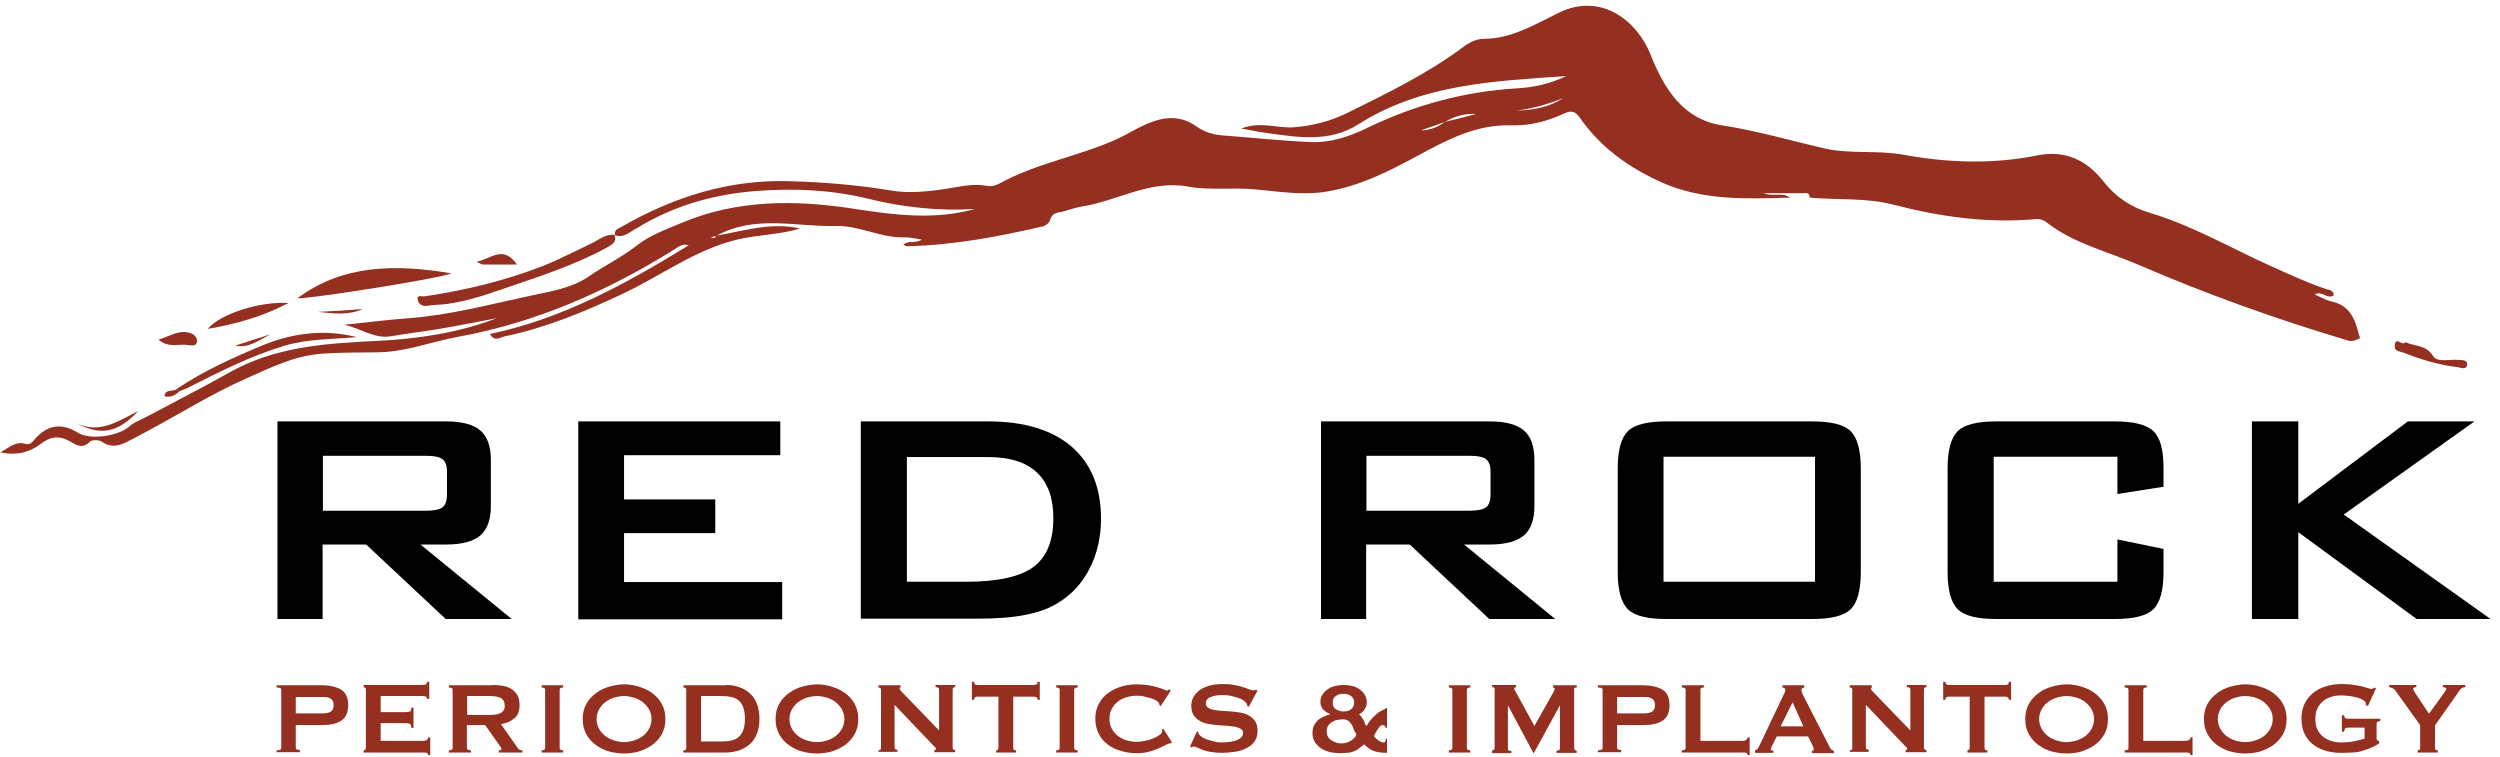
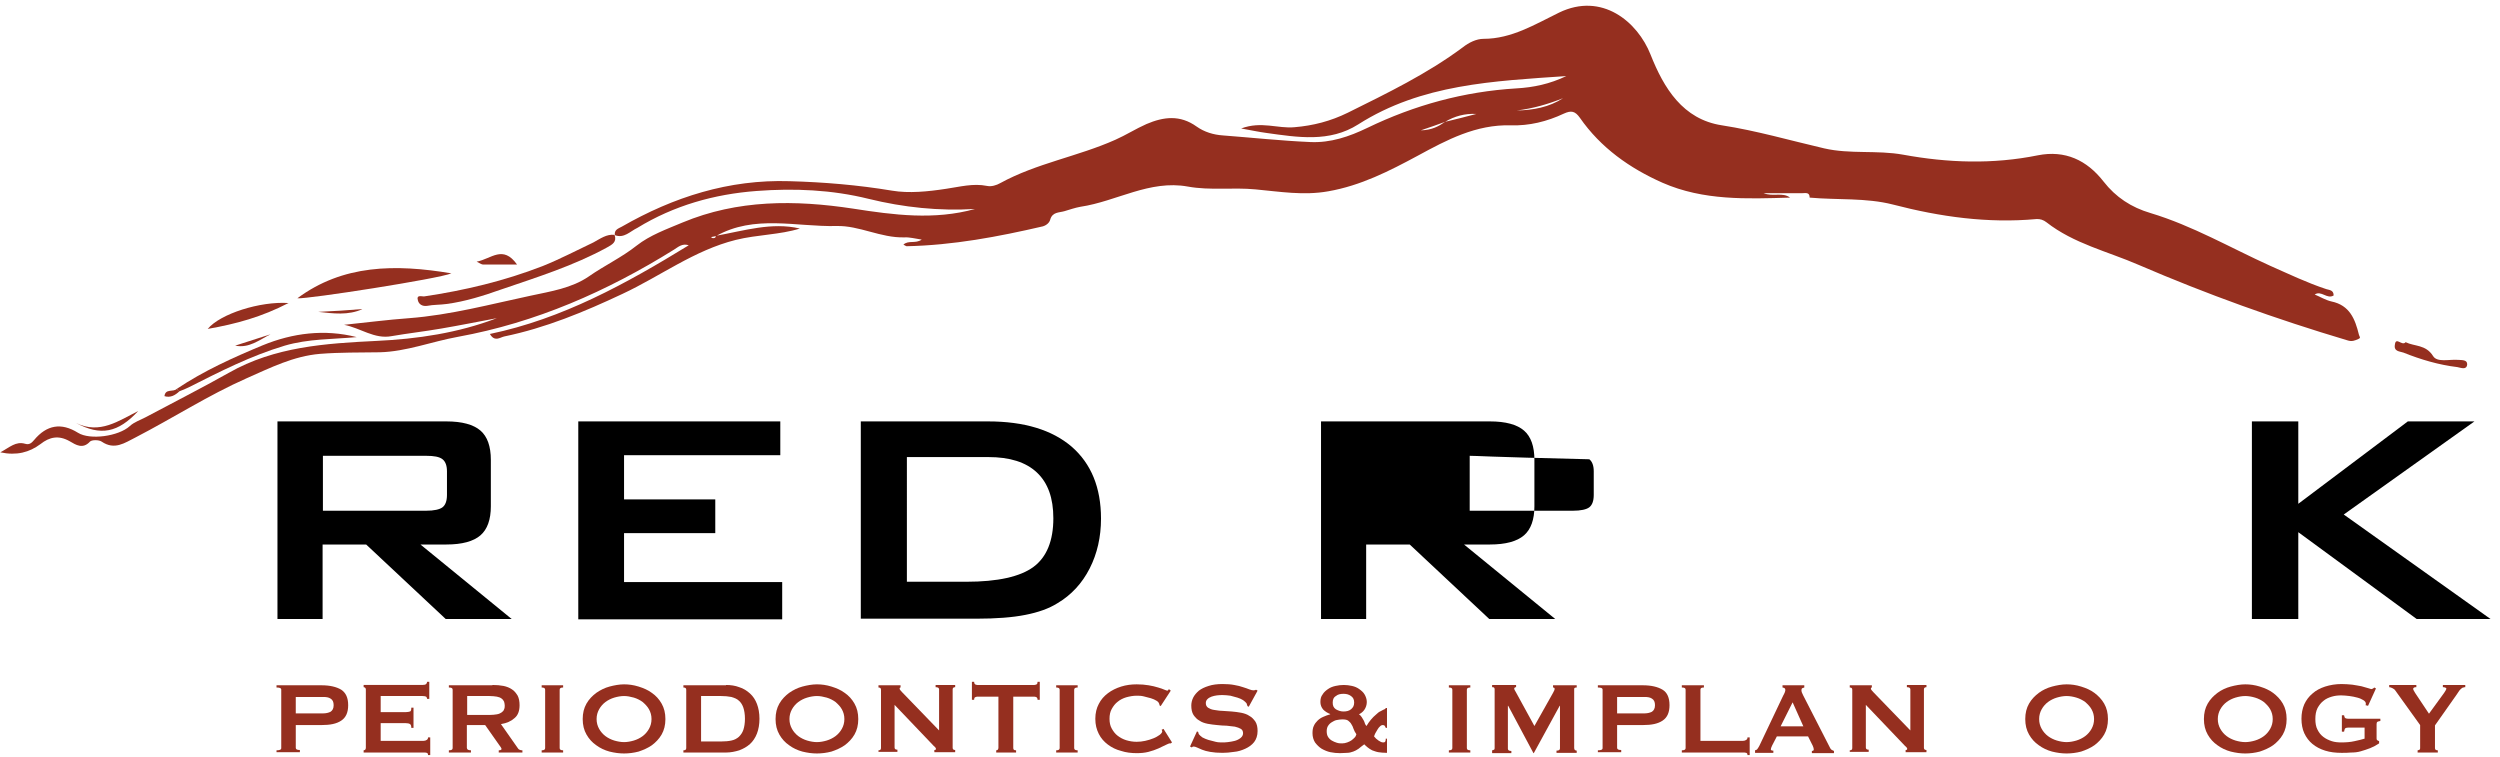
<svg xmlns="http://www.w3.org/2000/svg" version="1.1" id="Layer_1" x="0px" y="0px" width="792px" height="239.9px" viewBox="0 187.1 792 239.9" style="enable-background:new 0 187.1 792 239.9;" xml:space="preserve">
  <style type="text/css">
	.st0{enable-background:new    ;}
	.st1{fill:#952F1F;}
</style>
  <g>
    <g class="st0">
      <path d="M87.9,383.2v-62.6h53.5c5,0,8.6,1,10.8,2.9c2.2,1.9,3.3,5,3.3,9.3v14.7c0,4.2-1.1,7.3-3.3,9.2c-2.2,1.9-5.8,2.9-10.8,2.9    h-8.2l28.9,23.6h-20.9L116,359.6h-13.8v23.6H87.9z M135,331.5h-32.7v17.4H135c2.5,0,4.3-0.4,5.2-1.1c0.9-0.7,1.4-2,1.4-3.9v-7.5    c0-1.8-0.5-3.1-1.4-3.8C139.2,331.8,137.5,331.5,135,331.5z" />
      <path d="M183.2,383.2v-62.6h64v10.7h-49.5v14h28.9v10.7h-28.9v15.5h50.1v11.8H183.2z" />
      <path d="M272.7,383.2v-62.6H313c11.5,0,20.3,2.7,26.5,8c6.2,5.4,9.3,13,9.3,22.8c0,5.8-1.2,11.1-3.6,15.8    c-2.4,4.7-5.8,8.4-10.2,11c-2.7,1.7-6.1,2.9-10.2,3.7c-4,0.8-9.2,1.2-15.5,1.2H272.7z M287.3,371.4h18.8c10,0,17.1-1.6,21.3-4.7    c4.2-3.1,6.3-8.3,6.3-15.4c0-6.4-1.7-11.2-5.2-14.5c-3.5-3.3-8.6-4.9-15.4-4.9h-25.8V371.4z" />
-       <path d="M418.5,383.2v-62.6H472c5,0,8.6,1,10.8,2.9c2.2,1.9,3.3,5,3.3,9.3v14.7c0,4.2-1.1,7.3-3.3,9.2c-2.2,1.9-5.8,2.9-10.8,2.9    h-8.2l28.9,23.6h-20.9l-25.2-23.6h-13.8v23.6H418.5z M465.6,331.5h-32.7v17.4h32.7c2.5,0,4.3-0.4,5.2-1.1c0.9-0.7,1.4-2,1.4-3.9    v-7.5c0-1.8-0.5-3.1-1.4-3.8C469.8,331.8,468.1,331.5,465.6,331.5z" />
-       <path d="M512.5,335.4c0-5.7,1.1-9.6,3.2-11.7c2.1-2.1,6.2-3.1,12.3-3.1H574c6.1,0,10.2,1,12.3,3.1c2.1,2.1,3.2,6,3.2,11.7v33    c0,5.7-1.1,9.6-3.2,11.7c-2.1,2.1-6.2,3.1-12.3,3.1H528c-6.1,0-10.2-1-12.3-3.1c-2.1-2.1-3.2-6-3.2-11.7V335.4z M527,371.4h48    v-39.6h-48V371.4z" />
-       <path d="M670.8,331.8h-39.2v39.6h39.2V358l14.6,3v7.4c0,5.7-1.1,9.6-3.2,11.7c-2.2,2.1-6.2,3.1-12.3,3.1h-37.4    c-6.1,0-10.2-1-12.3-3.1c-2.1-2.1-3.2-6-3.2-11.7v-33c0-5.7,1.1-9.6,3.2-11.7c2.1-2.1,6.2-3.1,12.3-3.1h37.4c6,0,10.1,1,12.3,3.1    c2.2,2.1,3.2,6,3.2,11.7v5.9l-14.6,2.3V331.8z" />
+       <path d="M418.5,383.2v-62.6H472c5,0,8.6,1,10.8,2.9c2.2,1.9,3.3,5,3.3,9.3v14.7c0,4.2-1.1,7.3-3.3,9.2c-2.2,1.9-5.8,2.9-10.8,2.9    h-8.2l28.9,23.6h-20.9l-25.2-23.6h-13.8v23.6H418.5z M465.6,331.5v17.4h32.7c2.5,0,4.3-0.4,5.2-1.1c0.9-0.7,1.4-2,1.4-3.9    v-7.5c0-1.8-0.5-3.1-1.4-3.8C469.8,331.8,468.1,331.5,465.6,331.5z" />
      <path d="M713.4,383.2v-62.6h14.7v26.1l34.7-26.1h21.1l-41.4,29.5l46.5,33.1h-23.4l-37.5-27.5v27.5H713.4z" />
    </g>
    <g class="st0">
      <path class="st1" d="M87.6,425.5v-0.7c1,0,1.5-0.2,1.5-0.7v-18.5c0-0.5-0.5-0.7-1.5-0.7v-0.7h14.3c2.6,0,4.7,0.5,6.2,1.4    c1.5,1,2.2,2.6,2.2,4.9c0,2.3-0.7,3.9-2.2,4.9c-1.5,1-3.5,1.4-6.2,1.4h-8.2v7.2c0,0.5,0.4,0.7,1.3,0.7v0.7H87.6z M102.4,413.1    c0.9,0,1.7-0.2,2.3-0.5c0.6-0.4,1-1,1-2.1c0-1-0.3-1.7-1-2.1c-0.6-0.4-1.4-0.5-2.3-0.5h-8.7v5.2H102.4z" />
      <path class="st1" d="M135.3,408.5c0-0.3-0.1-0.5-0.3-0.7c-0.2-0.1-0.6-0.2-1.2-0.2h-13.2v5.1h8c0.5,0,1-0.1,1.3-0.2    c0.3-0.1,0.4-0.5,0.4-1.2h0.7v6.4h-0.7c0-0.6-0.1-1-0.4-1.2s-0.7-0.3-1.3-0.3h-8v5.6h13.6c0.4,0,0.7-0.1,1-0.3    c0.3-0.2,0.4-0.4,0.4-0.8h0.7v5.6h-0.7c0-0.4-0.1-0.6-0.4-0.7c-0.3-0.1-0.6-0.1-1-0.1h-19v-0.7c0.2,0,0.4-0.1,0.5-0.2    c0.1-0.1,0.2-0.3,0.2-0.6v-18.5c0-0.2-0.1-0.4-0.2-0.5c-0.1-0.1-0.3-0.2-0.5-0.2v-0.7h18.6c0.6,0,1-0.1,1.2-0.3    c0.2-0.2,0.3-0.4,0.3-0.7h0.7v5.4H135.3z" />
      <path class="st1" d="M156,404.1c1.3,0,2.5,0.1,3.5,0.3s2,0.6,2.7,1.1c0.8,0.5,1.3,1.2,1.8,2c0.4,0.8,0.6,1.8,0.6,3    c0,1.8-0.5,3.2-1.6,4.1c-1.1,1-2.5,1.6-4.3,1.9l5.4,7.7c0.2,0.3,0.4,0.4,0.7,0.5c0.3,0.1,0.5,0.1,0.7,0.1v0.7H158v-0.7    c0.2,0,0.5,0,0.6-0.1c0.2-0.1,0.3-0.2,0.3-0.3c0-0.1-0.1-0.3-0.2-0.5c-0.1-0.2-0.3-0.4-0.5-0.7l-4.5-6.4h-5.8v7.2    c0,0.2,0.1,0.4,0.3,0.6c0.2,0.1,0.5,0.2,1,0.2v0.7h-7v-0.7c0.8,0,1.2-0.2,1.2-0.7v-18.5c0-0.5-0.4-0.7-1.2-0.7v-0.7H156z     M155,413.6c1,0,1.8-0.1,2.4-0.2c0.7-0.1,1.2-0.4,1.5-0.6c0.4-0.3,0.7-0.6,0.8-1c0.2-0.4,0.2-0.8,0.2-1.2s-0.1-0.8-0.2-1.2    c-0.2-0.4-0.4-0.7-0.8-1c-0.4-0.3-0.9-0.5-1.5-0.6s-1.5-0.2-2.4-0.2h-7v6H155z" />
      <path class="st1" d="M171.6,424.8c0.7,0,1.1-0.2,1.1-0.7v-18.5c0-0.5-0.4-0.7-1.1-0.7v-0.7h6.8v0.7c-0.7,0-1.1,0.2-1.1,0.7v18.5    c0,0.5,0.4,0.7,1.1,0.7v0.7h-6.8V424.8z" />
      <path class="st1" d="M197.7,403.9c1.5,0,3,0.2,4.6,0.7s3,1.1,4.2,2c1.3,0.9,2.3,2,3.1,3.4c0.8,1.4,1.2,3,1.2,4.9s-0.4,3.5-1.2,4.9    c-0.8,1.4-1.9,2.5-3.1,3.4c-1.3,0.9-2.7,1.5-4.2,2c-1.5,0.4-3.1,0.6-4.6,0.6c-1.5,0-3-0.2-4.6-0.6c-1.5-0.4-3-1.1-4.2-2    c-1.3-0.9-2.3-2-3.1-3.4c-0.8-1.4-1.2-3-1.2-4.9s0.4-3.5,1.2-4.9c0.8-1.4,1.9-2.5,3.1-3.4c1.3-0.9,2.7-1.6,4.2-2    S196.2,403.9,197.7,403.9z M197.7,407.6c-1,0-2.1,0.2-3.1,0.5c-1,0.3-2,0.8-2.8,1.4c-0.8,0.6-1.5,1.4-2,2.3    c-0.5,0.9-0.8,1.9-0.8,3.1s0.3,2.2,0.8,3.1c0.5,0.9,1.2,1.7,2,2.3c0.8,0.6,1.8,1.1,2.8,1.4c1,0.3,2.1,0.5,3.1,0.5    c1,0,2.1-0.2,3.1-0.5c1-0.3,2-0.8,2.8-1.4c0.8-0.6,1.5-1.4,2-2.3c0.5-0.9,0.8-1.9,0.8-3.1s-0.3-2.2-0.8-3.1    c-0.5-0.9-1.2-1.6-2-2.3c-0.8-0.6-1.8-1.1-2.8-1.4C199.7,407.8,198.7,407.6,197.7,407.6z" />
      <path class="st1" d="M230,404.1c1.5,0,2.9,0.2,4.2,0.7c1.3,0.4,2.4,1.1,3.4,2c1,0.9,1.7,2,2.2,3.3c0.5,1.3,0.8,2.9,0.8,4.7    s-0.3,3.4-0.8,4.7c-0.5,1.3-1.3,2.5-2.2,3.3c-1,0.9-2.1,1.5-3.4,2c-1.3,0.4-2.7,0.7-4.2,0.7h-13.5v-0.7c0.6,0,0.9-0.2,0.9-0.7    v-18.5c0-0.5-0.3-0.7-0.9-0.7v-0.7H230z M228.4,422c1.3,0,2.4-0.1,3.3-0.3c1-0.2,1.7-0.6,2.4-1.2c0.6-0.6,1.1-1.3,1.4-2.2    c0.3-0.9,0.5-2.1,0.5-3.5c0-1.4-0.2-2.6-0.5-3.5c-0.3-0.9-0.8-1.7-1.4-2.2c-0.6-0.6-1.4-0.9-2.4-1.2c-1-0.2-2.1-0.3-3.3-0.3h-6.3    V422H228.4z" />
      <path class="st1" d="M258.8,403.9c1.5,0,3,0.2,4.6,0.7s3,1.1,4.2,2c1.3,0.9,2.3,2,3.1,3.4c0.8,1.4,1.2,3,1.2,4.9s-0.4,3.5-1.2,4.9    c-0.8,1.4-1.9,2.5-3.1,3.4c-1.3,0.9-2.7,1.5-4.2,2c-1.5,0.4-3.1,0.6-4.6,0.6c-1.5,0-3-0.2-4.6-0.6c-1.5-0.4-3-1.1-4.2-2    c-1.3-0.9-2.3-2-3.1-3.4c-0.8-1.4-1.2-3-1.2-4.9s0.4-3.5,1.2-4.9c0.8-1.4,1.9-2.5,3.1-3.4c1.3-0.9,2.7-1.6,4.2-2    S257.3,403.9,258.8,403.9z M258.8,407.6c-1,0-2.1,0.2-3.1,0.5c-1,0.3-2,0.8-2.8,1.4c-0.8,0.6-1.5,1.4-2,2.3    c-0.5,0.9-0.8,1.9-0.8,3.1s0.3,2.2,0.8,3.1c0.5,0.9,1.2,1.7,2,2.3c0.8,0.6,1.8,1.1,2.8,1.4c1,0.3,2.1,0.5,3.1,0.5    c1,0,2.1-0.2,3.1-0.5c1-0.3,2-0.8,2.8-1.4c0.8-0.6,1.5-1.4,2-2.3c0.5-0.9,0.8-1.9,0.8-3.1s-0.3-2.2-0.8-3.1    c-0.5-0.9-1.2-1.6-2-2.3c-0.8-0.6-1.8-1.1-2.8-1.4C260.8,407.8,259.8,407.6,258.8,407.6z" />
      <path class="st1" d="M278.3,424.8c0.5,0,0.8-0.2,0.8-0.7v-18.5c0-0.5-0.3-0.7-0.8-0.7v-0.7h7v0.7c-0.2,0-0.3,0.1-0.3,0.4    c0,0.2,0.3,0.6,0.8,1.1l11.7,12.1v-13c0-0.5-0.4-0.7-1.1-0.7v-0.7h6.2v0.7c-0.5,0-0.8,0.2-0.8,0.7v18.5c0,0.5,0.3,0.7,0.8,0.7v0.7    h-6.6v-0.7c0.4,0,0.5-0.1,0.5-0.4c0-0.2-0.2-0.5-0.7-0.9l-12.4-13v13.5c0,0.5,0.3,0.7,0.9,0.7v0.7h-6V424.8z" />
      <path class="st1" d="M321,424.1c0,0.5,0.3,0.7,0.9,0.7v0.7h-6.3v-0.7c0.2,0,0.4-0.1,0.5-0.2c0.1-0.1,0.2-0.3,0.2-0.6v-16.2h-6.7    c-0.2,0-0.5,0.1-0.7,0.2c-0.2,0.1-0.3,0.4-0.3,0.8h-0.7v-5.7h0.7c0,0.4,0.1,0.6,0.3,0.8c0.2,0.1,0.5,0.2,0.7,0.2h18.1    c0.2,0,0.5-0.1,0.7-0.2c0.2-0.1,0.3-0.4,0.3-0.8h0.7v5.7h-0.7c0-0.4-0.1-0.6-0.3-0.8c-0.2-0.1-0.5-0.2-0.7-0.2H321V424.1z" />
      <path class="st1" d="M334.6,424.8c0.7,0,1.1-0.2,1.1-0.7v-18.5c0-0.5-0.4-0.7-1.1-0.7v-0.7h6.8v0.7c-0.7,0-1.1,0.2-1.1,0.7v18.5    c0,0.5,0.4,0.7,1.1,0.7v0.7h-6.8V424.8z" />
      <path class="st1" d="M370.9,422.6c-0.1,0-0.2,0-0.2,0c-0.1,0-0.1,0-0.2,0c-0.2,0-0.5,0.2-1.2,0.5c-0.6,0.3-1.4,0.7-2.3,1.1    c-0.9,0.4-2,0.8-3.2,1.1c-1.2,0.3-2.4,0.4-3.7,0.4c-1.7,0-3.4-0.2-4.9-0.7c-1.6-0.4-3-1.1-4.2-2c-1.2-0.9-2.2-2-2.9-3.4    c-0.7-1.4-1.1-2.9-1.1-4.8c0-1.8,0.4-3.4,1.1-4.7c0.7-1.4,1.7-2.5,2.9-3.4c1.2-0.9,2.6-1.6,4.2-2.1c1.6-0.5,3.2-0.7,4.9-0.7    c1.4,0,2.6,0.1,3.8,0.3c1.1,0.2,2.1,0.4,3,0.7c0.8,0.2,1.5,0.5,2,0.7c0.5,0.2,0.8,0.3,0.9,0.3c0.1,0,0.3-0.1,0.3-0.2    c0.1-0.1,0.2-0.2,0.2-0.3l0.6,0.5l-3.2,4.9l-0.4-0.3c0-0.1,0-0.2,0-0.2c0-0.1,0-0.2-0.1-0.3c-0.1-0.3-0.3-0.6-0.8-0.9    c-0.5-0.3-1.1-0.6-1.8-0.8c-0.7-0.2-1.5-0.4-2.3-0.6c-0.8-0.2-1.5-0.2-2.2-0.2c-1.1,0-2.2,0.2-3.3,0.5c-1,0.3-2,0.8-2.7,1.4    c-0.8,0.6-1.4,1.4-1.9,2.3c-0.5,0.9-0.7,1.9-0.7,3.1c0,1.2,0.2,2.2,0.7,3.1c0.5,0.9,1.1,1.7,1.9,2.3c0.8,0.6,1.7,1.1,2.7,1.4    c1,0.3,2.1,0.5,3.3,0.5c0.9,0,1.8-0.1,2.7-0.3c1-0.2,1.8-0.5,2.6-0.8c0.8-0.3,1.4-0.7,2-1.1c0.5-0.4,0.8-0.8,0.8-1.1    c0-0.2-0.1-0.4-0.2-0.5l0.6-0.3l2.7,4.3L370.9,422.6z" />
      <path class="st1" d="M379.2,418.8l0.4,0.2c0,0.2,0.1,0.5,0.2,0.7c0.2,0.3,0.6,0.6,1.1,1c0.6,0.3,1.2,0.6,1.9,0.8    c0.7,0.2,1.5,0.4,2.3,0.6s1.5,0.2,2.1,0.2c0.5,0,1.1,0,1.8-0.1c0.7-0.1,1.5-0.2,2.2-0.4c0.7-0.2,1.3-0.5,1.8-0.9    c0.5-0.4,0.8-0.9,0.8-1.5c0-0.6-0.2-1.1-0.7-1.4c-0.5-0.3-1.1-0.5-1.9-0.7c-0.8-0.1-1.7-0.2-2.6-0.3c-1,0-2-0.1-3-0.2    c-1-0.1-2-0.2-3-0.4c-1-0.2-1.9-0.5-2.6-1c-0.8-0.4-1.4-1.1-1.9-1.8c-0.5-0.8-0.7-1.8-0.7-3c0-0.8,0.2-1.7,0.6-2.5    c0.4-0.8,1-1.5,1.8-2.2c0.8-0.6,1.8-1.1,3.1-1.5c1.2-0.4,2.7-0.6,4.4-0.6c1.4,0,2.7,0.1,3.7,0.3c1.1,0.2,2,0.4,2.8,0.7    c0.8,0.2,1.4,0.5,2,0.7c0.5,0.2,1,0.3,1.3,0.3c0.4,0,0.7-0.1,0.8-0.2l0.5,0.3l-2.8,5.1l-0.4-0.2c-0.1-0.4-0.2-0.7-0.3-0.9    c-0.2-0.3-0.6-0.6-1.1-1c-0.5-0.3-1.1-0.6-1.8-0.8c-0.7-0.2-1.4-0.4-2.2-0.6c-0.8-0.1-1.6-0.2-2.4-0.2c-0.6,0-1.2,0-1.9,0.1    c-0.6,0.1-1.2,0.2-1.7,0.4c-0.5,0.2-0.9,0.4-1.3,0.8c-0.3,0.3-0.5,0.7-0.5,1.2c0,0.7,0.2,1.1,0.7,1.5c0.5,0.3,1.1,0.6,1.9,0.7    s1.7,0.3,2.6,0.3c1,0.1,2,0.1,3,0.2c1,0.1,2,0.2,3,0.4c1,0.2,1.9,0.5,2.6,1c0.8,0.4,1.4,1.1,1.9,1.8c0.5,0.8,0.7,1.8,0.7,3    c0,1.4-0.4,2.6-1.1,3.5c-0.7,0.9-1.7,1.6-2.8,2.1c-1.1,0.5-2.3,0.9-3.6,1c-1.3,0.2-2.5,0.3-3.6,0.3c-1.5,0-2.8-0.1-3.9-0.3    s-1.9-0.4-2.6-0.7c-0.7-0.3-1.2-0.5-1.6-0.7c-0.4-0.2-0.8-0.3-1.1-0.3c-0.2,0-0.4,0.1-0.5,0.3l-0.6-0.3L379.2,418.8z" />
      <path class="st1" d="M439.3,425.6c-1,0-1.9-0.1-2.6-0.2c-0.7-0.1-1.4-0.4-2-0.6c-0.6-0.3-1-0.6-1.4-0.9s-0.8-0.7-1.1-1    c-0.7,0.5-1.3,1-1.8,1.4c-0.6,0.4-1.1,0.7-1.7,0.9c-0.6,0.2-1.2,0.4-1.9,0.4s-1.4,0.1-2.3,0.1c-1,0-2-0.1-3-0.3    c-1-0.2-1.9-0.6-2.8-1.1c-0.8-0.5-1.5-1.2-2.1-2c-0.5-0.8-0.8-1.8-0.8-2.9c0-0.9,0.1-1.7,0.4-2.3c0.3-0.7,0.7-1.2,1.2-1.7    c0.5-0.5,1.1-0.9,1.8-1.2s1.4-0.6,2.2-0.8v-0.1c-0.8-0.3-1.6-0.8-2.2-1.4c-0.6-0.7-0.9-1.5-0.9-2.4c0-1,0.2-1.8,0.7-2.4    c0.4-0.7,1-1.2,1.7-1.7s1.5-0.8,2.4-1c0.9-0.2,1.7-0.3,2.6-0.3c0.9,0,1.7,0.1,2.6,0.3c0.9,0.2,1.6,0.5,2.3,1s1.3,1,1.7,1.7    c0.4,0.7,0.7,1.5,0.7,2.4s-0.3,1.8-0.8,2.5s-1.1,1.1-1.7,1.4c0.4,0.2,0.6,0.5,0.9,0.9c0.2,0.3,0.4,0.7,0.6,1    c0.2,0.3,0.3,0.7,0.4,1c0.1,0.3,0.3,0.6,0.5,0.8c0.4-0.7,0.9-1.4,1.4-2c0.5-0.6,1.1-1.2,1.6-1.6c0.5-0.5,1-0.9,1.5-1.1    s0.8-0.5,1-0.5c0.1-0.1,0.3-0.1,0.4-0.2c0.1-0.1,0.2-0.2,0.2-0.3h0.4v6.3h-0.4c-0.1-0.2-0.1-0.4-0.3-0.6c-0.1-0.2-0.3-0.3-0.6-0.3    c-0.3,0-0.6,0.1-0.9,0.4s-0.6,0.6-0.8,1s-0.5,0.8-0.7,1.2c-0.2,0.4-0.3,0.7-0.4,1c0.4,0.5,0.8,0.9,1.4,1.3s1,0.6,1.5,0.6    c0.4,0,0.6-0.1,0.7-0.4c0.1-0.2,0.1-0.5,0.1-0.8h0.4V425.6z M420.3,418.7c0,0.7,0.1,1.3,0.4,1.8c0.3,0.5,0.7,0.9,1.2,1.2    c0.5,0.3,1,0.5,1.6,0.7s1.2,0.2,1.7,0.2c0.5,0,1.1-0.1,1.6-0.3c0.5-0.2,1-0.4,1.4-0.7s0.7-0.6,1-0.9c0.3-0.3,0.4-0.7,0.5-1    c-0.4-0.6-0.7-1.1-0.9-1.7c-0.2-0.6-0.4-1.1-0.7-1.5c-0.2-0.4-0.6-0.8-1-1.1c-0.4-0.3-1-0.4-1.9-0.4c-0.6,0-1.1,0.1-1.7,0.2    s-1.1,0.4-1.6,0.7c-0.5,0.3-0.9,0.7-1.2,1.2C420.5,417.4,420.3,418,420.3,418.7z M425.6,406.9c-1,0-1.8,0.2-2.4,0.7    c-0.7,0.4-1,1.1-1,2.1c0,1,0.3,1.6,1,2.1c0.7,0.4,1.5,0.7,2.4,0.7c1,0,1.8-0.2,2.4-0.7s1-1.1,1-2.1c0-1-0.3-1.6-1-2.1    S426.6,406.9,425.6,406.9z" />
      <path class="st1" d="M459,424.8c0.7,0,1.1-0.2,1.1-0.7v-18.5c0-0.5-0.4-0.7-1.1-0.7v-0.7h6.8v0.7c-0.7,0-1.1,0.2-1.1,0.7v18.5    c0,0.5,0.4,0.7,1.1,0.7v0.7H459V424.8z" />
      <path class="st1" d="M472.7,424.8c0.2,0,0.4-0.1,0.6-0.2c0.2-0.1,0.2-0.3,0.2-0.6v-18.6c0-0.2-0.1-0.4-0.2-0.5    c-0.2-0.1-0.4-0.1-0.6-0.1v-0.7h7.6v0.7c-0.1,0-0.3,0-0.4,0.1c-0.1,0.1-0.2,0.2-0.2,0.4c0,0.1,0.1,0.3,0.2,0.5    c0.1,0.2,0.2,0.4,0.4,0.7l5.8,10.6l5.9-10.5c0.2-0.4,0.3-0.6,0.4-0.8c0.1-0.2,0.1-0.4,0.1-0.5c0-0.3-0.2-0.4-0.5-0.4v-0.7h7.5v0.7    c-0.2,0-0.4,0-0.6,0.1c-0.2,0.1-0.2,0.3-0.2,0.5v18.6c0,0.2,0.1,0.4,0.2,0.6c0.2,0.1,0.4,0.2,0.6,0.2v0.7h-6.4v-0.7    c0.7,0,1.1-0.2,1.1-0.7v-13.5h-0.1l-8.2,15h-0.1l-8-15h-0.1v13.6c0,0.5,0.4,0.7,1.1,0.7v0.7h-6.1V424.8z" />
      <path class="st1" d="M506.2,425.5v-0.7c1,0,1.5-0.2,1.5-0.7v-18.5c0-0.5-0.5-0.7-1.5-0.7v-0.7h14.3c2.6,0,4.7,0.5,6.2,1.4    s2.2,2.6,2.2,4.9c0,2.3-0.7,3.9-2.2,4.9c-1.5,1-3.5,1.4-6.2,1.4h-8.2v7.2c0,0.5,0.4,0.7,1.3,0.7v0.7H506.2z M521,413.1    c0.9,0,1.7-0.2,2.3-0.5c0.6-0.4,1-1,1-2.1c0-1-0.3-1.7-1-2.1c-0.6-0.4-1.4-0.5-2.3-0.5h-8.7v5.2H521z" />
      <path class="st1" d="M553.6,426.3c0-0.4-0.1-0.6-0.4-0.7c-0.3-0.1-0.6-0.1-1-0.1h-19.4v-0.7c0.8,0,1.2-0.2,1.2-0.7v-18.5    c0-0.5-0.4-0.7-1.2-0.7v-0.7h7v0.7c-0.8,0-1.1,0.2-1.1,0.7v16.2h13.5c0.4,0,0.7-0.1,1-0.3c0.3-0.2,0.4-0.4,0.4-0.8h0.7v5.6H553.6z    " />
      <path class="st1" d="M556,424.8c0.4-0.1,0.6-0.2,0.8-0.5s0.4-0.6,0.6-1l7.5-15.8c0.2-0.4,0.4-0.7,0.5-1c0.1-0.3,0.2-0.6,0.2-0.8    c0-0.3-0.1-0.5-0.3-0.6c-0.2-0.1-0.4-0.2-0.6-0.2v-0.7h6.9v0.7c-0.2,0.1-0.4,0.1-0.6,0.2c-0.2,0.1-0.3,0.3-0.3,0.6    c0,0.2,0,0.4,0.1,0.7c0.1,0.2,0.2,0.5,0.4,0.9l8.5,16.6c0.1,0.3,0.3,0.5,0.5,0.7c0.2,0.1,0.5,0.3,0.8,0.4v0.7H574v-0.7    c0.1,0,0.2,0,0.4-0.1s0.2-0.2,0.2-0.4c0-0.3-0.1-0.6-0.3-1.1l-1.5-3h-9.9l-1.5,2.9c-0.3,0.6-0.4,1-0.4,1.2c0,0.3,0.3,0.4,0.8,0.4    v0.7H556V424.8z M571.3,417.2l-3.4-7.6l-3.8,7.6H571.3z" />
      <path class="st1" d="M586,424.8c0.5,0,0.8-0.2,0.8-0.7v-18.5c0-0.5-0.3-0.7-0.8-0.7v-0.7h7v0.7c-0.2,0-0.3,0.1-0.3,0.4    c0,0.2,0.3,0.6,0.8,1.1l11.7,12.1v-13c0-0.5-0.4-0.7-1.1-0.7v-0.7h6.2v0.7c-0.5,0-0.8,0.2-0.8,0.7v18.5c0,0.5,0.3,0.7,0.8,0.7v0.7    h-6.6v-0.7c0.4,0,0.5-0.1,0.5-0.4c0-0.2-0.2-0.5-0.7-0.9l-12.4-13v13.5c0,0.5,0.3,0.7,0.9,0.7v0.7h-6V424.8z" />
-       <path class="st1" d="M628.7,424.1c0,0.5,0.3,0.7,0.9,0.7v0.7h-6.3v-0.7c0.2,0,0.4-0.1,0.5-0.2c0.1-0.1,0.2-0.3,0.2-0.6v-16.2h-6.7    c-0.2,0-0.5,0.1-0.7,0.2c-0.2,0.1-0.3,0.4-0.3,0.8h-0.7v-5.7h0.7c0,0.4,0.1,0.6,0.3,0.8c0.2,0.1,0.5,0.2,0.7,0.2h18.1    c0.2,0,0.5-0.1,0.7-0.2s0.3-0.4,0.3-0.8h0.7v5.7h-0.7c0-0.4-0.1-0.6-0.3-0.8c-0.2-0.1-0.5-0.2-0.7-0.2h-6.7V424.1z" />
      <path class="st1" d="M654.7,403.9c1.5,0,3,0.2,4.6,0.7s3,1.1,4.2,2s2.3,2,3.1,3.4c0.8,1.4,1.2,3,1.2,4.9s-0.4,3.5-1.2,4.9    c-0.8,1.4-1.9,2.5-3.1,3.4c-1.3,0.9-2.7,1.5-4.2,2c-1.5,0.4-3.1,0.6-4.6,0.6s-3-0.2-4.6-0.6c-1.5-0.4-3-1.1-4.2-2    c-1.3-0.9-2.3-2-3.1-3.4s-1.2-3-1.2-4.9s0.4-3.5,1.2-4.9s1.9-2.5,3.1-3.4s2.7-1.6,4.2-2S653.2,403.9,654.7,403.9z M654.7,407.6    c-1,0-2.1,0.2-3.1,0.5s-2,0.8-2.8,1.4s-1.5,1.4-2,2.3c-0.5,0.9-0.8,1.9-0.8,3.1s0.3,2.2,0.8,3.1c0.5,0.9,1.2,1.7,2,2.3    c0.8,0.6,1.8,1.1,2.8,1.4c1,0.3,2.1,0.5,3.1,0.5s2.1-0.2,3.1-0.5c1-0.3,2-0.8,2.8-1.4c0.8-0.6,1.5-1.4,2-2.3    c0.5-0.9,0.8-1.9,0.8-3.1s-0.3-2.2-0.8-3.1c-0.5-0.9-1.2-1.6-2-2.3c-0.8-0.6-1.8-1.1-2.8-1.4S655.7,407.6,654.7,407.6z" />
-       <path class="st1" d="M693.9,426.3c0-0.4-0.1-0.6-0.4-0.7c-0.3-0.1-0.6-0.1-1-0.1h-19.4v-0.7c0.8,0,1.2-0.2,1.2-0.7v-18.5    c0-0.5-0.4-0.7-1.2-0.7v-0.7h7v0.7c-0.8,0-1.1,0.2-1.1,0.7v16.2h13.5c0.4,0,0.7-0.1,1-0.3c0.3-0.2,0.4-0.4,0.4-0.8h0.7v5.6H693.9z    " />
      <path class="st1" d="M711.3,403.9c1.5,0,3,0.2,4.6,0.7s3,1.1,4.2,2s2.3,2,3.1,3.4c0.8,1.4,1.2,3,1.2,4.9s-0.4,3.5-1.2,4.9    c-0.8,1.4-1.9,2.5-3.1,3.4c-1.3,0.9-2.7,1.5-4.2,2c-1.5,0.4-3.1,0.6-4.6,0.6s-3-0.2-4.6-0.6c-1.5-0.4-3-1.1-4.2-2    c-1.3-0.9-2.3-2-3.1-3.4s-1.2-3-1.2-4.9s0.4-3.5,1.2-4.9s1.9-2.5,3.1-3.4s2.7-1.6,4.2-2S709.8,403.9,711.3,403.9z M711.3,407.6    c-1,0-2.1,0.2-3.1,0.5s-2,0.8-2.8,1.4s-1.5,1.4-2,2.3c-0.5,0.9-0.8,1.9-0.8,3.1s0.3,2.2,0.8,3.1c0.5,0.9,1.2,1.7,2,2.3    c0.8,0.6,1.8,1.1,2.8,1.4c1,0.3,2.1,0.5,3.1,0.5s2.1-0.2,3.1-0.5c1-0.3,2-0.8,2.8-1.4c0.8-0.6,1.5-1.4,2-2.3    c0.5-0.9,0.8-1.9,0.8-3.1s-0.3-2.2-0.8-3.1c-0.5-0.9-1.2-1.6-2-2.3c-0.8-0.6-1.8-1.1-2.8-1.4S712.3,407.6,711.3,407.6z" />
      <path class="st1" d="M750.2,410.7l-0.8-0.2c0.1-0.2,0.1-0.3,0.1-0.5c0-0.4-0.3-0.8-0.8-1.1c-0.5-0.3-1.1-0.6-1.9-0.8    c-0.8-0.2-1.6-0.4-2.5-0.5c-0.9-0.1-1.8-0.2-2.6-0.2c-1,0-2,0.1-3,0.4s-1.9,0.7-2.6,1.3c-0.8,0.6-1.4,1.4-1.9,2.3    c-0.5,1-0.7,2.1-0.7,3.5c0,1.3,0.2,2.5,0.7,3.4c0.5,1,1.1,1.7,1.9,2.3c0.8,0.6,1.7,1,2.6,1.3s2,0.4,3,0.4c1.5,0,2.9-0.1,4.2-0.4    s2.3-0.5,3.2-0.8v-3.5h-5.2c-0.4,0-0.7,0.1-0.9,0.2c-0.2,0.2-0.3,0.5-0.4,1.1h-0.7v-5.2h0.7c0.1,0.5,0.2,0.8,0.4,0.9    c0.2,0.1,0.5,0.2,0.9,0.2h10.2v0.7c-0.5,0.1-0.9,0.2-1,0.3c-0.1,0.1-0.2,0.3-0.2,0.7v4.6c0,0.3,0.1,0.4,0.2,0.5    c0.2,0.1,0.4,0.2,0.6,0.3v0.7c-0.9,0.6-1.8,1.1-2.8,1.5c-1,0.4-2,0.7-3,1s-2,0.4-3.1,0.4c-1,0.1-2,0.1-3,0.1    c-1.9,0-3.6-0.2-5.2-0.7c-1.6-0.5-2.9-1.2-4-2.1c-1.1-0.9-2-2.1-2.6-3.4c-0.6-1.3-0.9-2.9-0.9-4.6s0.3-3.2,0.9-4.6    c0.6-1.3,1.5-2.5,2.6-3.4c1.1-1,2.5-1.7,4-2.2c1.6-0.5,3.3-0.8,5.2-0.8c1.2,0,2.3,0.1,3.4,0.2c1.1,0.2,2,0.3,2.9,0.5    c0.8,0.2,1.5,0.4,2.1,0.6c0.6,0.2,0.9,0.3,1,0.3c0.2,0,0.4-0.1,0.6-0.2c0.1-0.1,0.3-0.2,0.4-0.3l0.5,0.3L750.2,410.7z" />
      <path class="st1" d="M765.5,404.1v0.7c-0.2,0-0.5,0-0.7,0.1c-0.2,0.1-0.3,0.2-0.3,0.5c0,0.2,0.2,0.5,0.6,1.2    c0.4,0.6,0.9,1.3,1.4,2.1c0.5,0.8,1.1,1.6,1.6,2.4s1,1.5,1.4,2.1l4.8-6.6c0.2-0.3,0.4-0.6,0.5-0.8c0.1-0.2,0.2-0.4,0.2-0.5    c0-0.2-0.1-0.3-0.4-0.4c-0.3-0.1-0.5-0.1-0.7-0.1v-0.7h7.1v0.7c-0.2,0-0.4,0-0.6,0.1c-0.2,0-0.4,0.1-0.6,0.3    c-0.2,0.1-0.4,0.4-0.7,0.7c-0.2,0.3-0.5,0.7-0.8,1.2l-6.9,9.8v7.2c0,0.5,0.3,0.7,0.9,0.7v0.7h-6.4v-0.7c0.2,0,0.4-0.1,0.6-0.2    c0.2-0.1,0.2-0.3,0.2-0.6v-7.2l-7.9-11c-0.2-0.3-0.5-0.5-0.9-0.7c-0.4-0.2-0.7-0.3-1-0.3v-0.7H765.5z" />
    </g>
  </g>
  <g>
    <path class="st1" d="M194.8,261.6c-0.3-1.7,1.1-2.1,2.2-2.7c16.4-9.4,33.9-15,53.1-14.4c10.9,0.3,21.7,1.2,32.5,3   c5.3,0.9,11.4,0.3,17.2-0.6c4.2-0.6,8.5-1.8,12.9-0.9c1.3,0.3,3-0.2,4.2-0.9c11.5-6.3,24.5-8.4,36.4-13.7c3.4-1.5,6.5-3.5,9.9-5   c5.4-2.3,10.6-3,15.9,0.8c2.4,1.7,5.3,2.6,8.3,2.8c9.2,0.7,18.5,1.7,27.7,2.1c6.4,0.3,12.3-1.7,18.1-4.5   c14.9-7.2,30.6-11.5,47.2-12.5c5.4-0.3,10.6-1.4,15.8-3.9c-23,1.6-45.8,2.5-65.9,15.3c-9.1,5.8-19.2,4.1-29.2,2.7   c-2.3-0.3-4.5-0.8-7.9-1.4c6.4-2.4,11.6,0.1,16.9-0.4c5.9-0.5,11.4-1.9,16.9-4.6c12.5-6.2,25.1-12.3,36.4-20.7   c1.9-1.5,4.3-2.7,6.6-2.7c8.9,0,16.3-4.6,23.9-8.3c13.6-6.6,24.9,2.9,29,13.3c4.2,10.6,10.2,20.5,22.6,22.4   c11,1.7,21.6,4.8,32.4,7.3c8.2,1.9,16.7,0.5,25,2c14.2,2.6,28.4,3.1,42.7,0.2c8.6-1.7,15.5,1.5,20.8,8.3c3.9,5,8.8,8.2,14.9,10   c13.3,4,25.3,11,37.9,16.7c5.9,2.6,11.7,5.4,17.8,7.4c1,0.3,2.3,0.3,2.3,2c-2.1,1.3-3.9-1.7-6-0.3c1.7,0.7,3.5,1.8,5.3,2.2   c5.8,1.2,7.5,5.6,8.7,10.5c0.1,0.6,0.8,1-0.2,1.4c-1.1,0.5-2,0.9-3.5,0.4c-22.5-6.7-44.5-14.6-66.1-23.9   c-9.9-4.3-20.5-6.7-29.2-13.5c-0.9-0.7-2-1.1-3.2-1c-15.4,1.4-30.4-0.7-45.4-4.6c-8.6-2.2-17.6-1.4-26.4-2.2c0-1.8-1.3-1.4-2.4-1.4   c-3.9,0-7.8,0-12.2,0c3,1.2,6-0.4,8.4,1.4c-13.7,0.4-27.4,1-40.4-4.7c-10.4-4.6-19.6-11.1-26.2-20.6c-1.5-2.1-2.7-2.4-5.1-1.3   c-5.3,2.5-11,3.9-16.8,3.7c-11-0.3-20.2,4.6-29.4,9.6c-9.1,4.9-18.1,9.5-28.4,11.3c-7.8,1.4-15.4,0.1-23-0.6   c-7.2-0.7-14.4,0.4-21.5-0.9c-12.1-2.2-22.6,4.7-34,6.4c-1.7,0.3-3.4,0.9-5.1,1.4c-1.7,0.5-3.8,0.2-4.5,2.7c-0.2,0.8-1,1.7-2.3,2.1   c-14.2,3.3-28.5,6-43.2,6.3c-0.2,0-0.5-0.3-1-0.5c1.6-1.5,3.8-0.2,5.8-1.6c-2.1-0.3-3.8-0.8-5.5-0.7c-7.5,0.2-14.3-3.8-21.5-3.6   c-12.8,0.3-26-3.7-38.2,3.2c-0.5,0.1-1,0.2-1.5,0.3c0.1,0.1,0.2,0.3,0.3,0.3c0.6,0.1,1.1,0.1,1.2-0.7c8.9-1.6,17.7-4.4,26.6-2.3   c-6.4,2-13.4,1.9-20.3,3.6c-13.2,3.3-23.9,11.5-35.9,17.1c-12.1,5.7-24.4,10.8-37.5,13.5c-1.3,0.3-3,1.8-4.5-0.8   c23-4.8,43.1-15.9,63-28.1c-2.1-0.7-3.4,0.6-4.7,1.4c-21.2,13.2-43.7,23.1-68.4,27.6c-8.3,1.5-16.4,4.7-24.8,4.9   c-6.3,0.1-12.6,0-18.9,0.5c-8.4,0.7-15.7,4.4-23.2,7.7c-12.2,5.4-23.5,12.7-35.3,18.8c-3.4,1.7-6.6,4.1-10.7,1.3   c-0.9-0.6-3.1-0.6-3.7,0c-2.3,2.5-4.5,1-6.4-0.1c-3.5-2-6.4-1.4-9.3,0.9c-3.5,2.6-7.5,3.7-12.7,2.6c3-1.6,4.9-3.6,7.9-2.7   c1.4,0.4,2.1-0.4,2.8-1.2c4-4.8,8.6-5.6,13.9-2.3c3.8,2.4,12.9,1.1,16.4-2.1c1.4-1.3,3.3-1.9,5-2.8c8.8-4.7,17.7-9.2,26.4-14.1   c14.6-8.3,30.6-9.3,46.8-10.1c12.9-0.6,25.8-2.5,38.1-7.2c-5.9,1.1-11.8,2.3-17.7,3.3c-5.2,0.9-10.5,1.5-15.7,2.4   c-5.4,1-9.8-2.6-15-3.6c6.9-0.7,13.7-1.6,20.6-2.1c13.1-1,25.7-4.4,38.4-7.1c6.5-1.4,13.1-2.4,18.5-6.1c5-3.5,10.4-6,15.2-9.8   c4.2-3.3,9.5-5.2,14.5-7.3c17.5-7.3,35.7-7.2,54.1-4.4c12.8,2,25.7,3.7,38.6,0.1c-11.4,0.7-22.7-0.5-33.7-3.2   c-11.7-2.9-23.6-3.4-35.5-2.5c-13.4,1-26.2,4.6-37.8,11.7C199.6,260.4,197.7,262.7,194.8,261.6L194.8,261.6z M457.8,225.7   c3.3-0.8,6.6-1.6,9.9-2.5C464.1,223,460.8,223.9,457.8,225.7c-2.2,0.8-4.4,1.6-7.7,2.7C453.7,228.3,455.8,227.1,457.8,225.7z    M480.5,222.1c5.2-0.1,10.2-1,14.7-3.9C490.4,220.1,485.6,221.5,480.5,222.1z" />
    <path class="st1" d="M194.7,261.5c0.8,2.3-0.8,3.1-2.4,4c-10.6,5.8-22.1,9.4-33.5,13.3c-5.7,2-11.3,3.8-17.3,4.6   c-2.1,0.3-4.2,0.2-6.2,0.6c-1.5,0.2-2.6-0.5-2.9-1.7c-0.6-2,1.3-1.2,2-1.3c12.8-1.9,25.4-4.9,37.5-9.6c5.5-2.2,10.8-5,16.1-7.5   C190.2,262.7,192.2,261.2,194.7,261.5C194.8,261.6,194.7,261.5,194.7,261.5z" />
    <path class="st1" d="M94.2,281.6c14.4-10.7,31-10.9,48.8-7.9C139.1,275.4,97.4,281.9,94.2,281.6z" />
    <path class="st1" d="M56,310.3c8.5-5.7,17.8-9.9,27.2-13.8c9.5-3.9,19.6-5.2,29.8-2.6c-7.6,0.7-15.3,0.5-22.8,2.7   c-10.7,3.2-20.5,8.2-30.4,13.2c-1,0.5-2,0.9-3.1,1.3C56.5,310.9,56.2,310.6,56,310.3z" />
    <path class="st1" d="M762.1,295.5c2.8,1.4,6.4,0.7,8.7,4.4c1.3,2.1,5.1,1,7.8,1.2c1.3,0.1,3.1-0.1,3,1.5c-0.2,1.8-2,1-3.1,0.8   c-5.9-0.7-11.6-2.4-17.1-4.6c-1.1-0.4-3.1-0.3-2.7-2.5C759,293.6,761,296.9,762.1,295.5z" />
    <path class="st1" d="M91.4,283.1c-8.5,4.4-16.5,6.6-25.6,8.2C69.8,286.5,82.4,282.5,91.4,283.1z" />
-     <path class="st1" d="M50.2,294.7c3.6-1.1,6.1-2.9,9.3-2.3c1.5,0.3,2.9,1.2,2.9,2.7c0,1.9-1.8,1.4-3,1.3   C56.6,295.9,53.5,297.5,50.2,294.7z" />
    <path class="st1" d="M163.8,270.9c-4.2,0-7.5,0-10.8,0c-0.4,0-0.8-0.3-2-0.9C155.7,269.1,159.3,264.6,163.8,270.9z" />
    <path class="st1" d="M24.1,321.1c7.5,3.7,13.5-0.7,19.7-3.8C37.4,324.2,31.9,325.3,24.1,321.1z" />
    <path class="st1" d="M74.5,296.6c3.7-1.2,7.5-2.4,11.2-3.6C82.1,294.8,78.9,297.5,74.5,296.6z" />
    <path class="st1" d="M114.9,285c-4.6,2.1-9.4,1.4-14.1,0.9C105.5,285.7,110.2,285.4,114.9,285z" />
    <path class="st1" d="M56.8,311.1c-1.3,1.2-2.8,2.1-4.7,1.5c0.3-2.5,2.8-1.2,3.9-2.3C56.2,310.6,56.5,310.9,56.8,311.1z" />
  </g>
</svg>